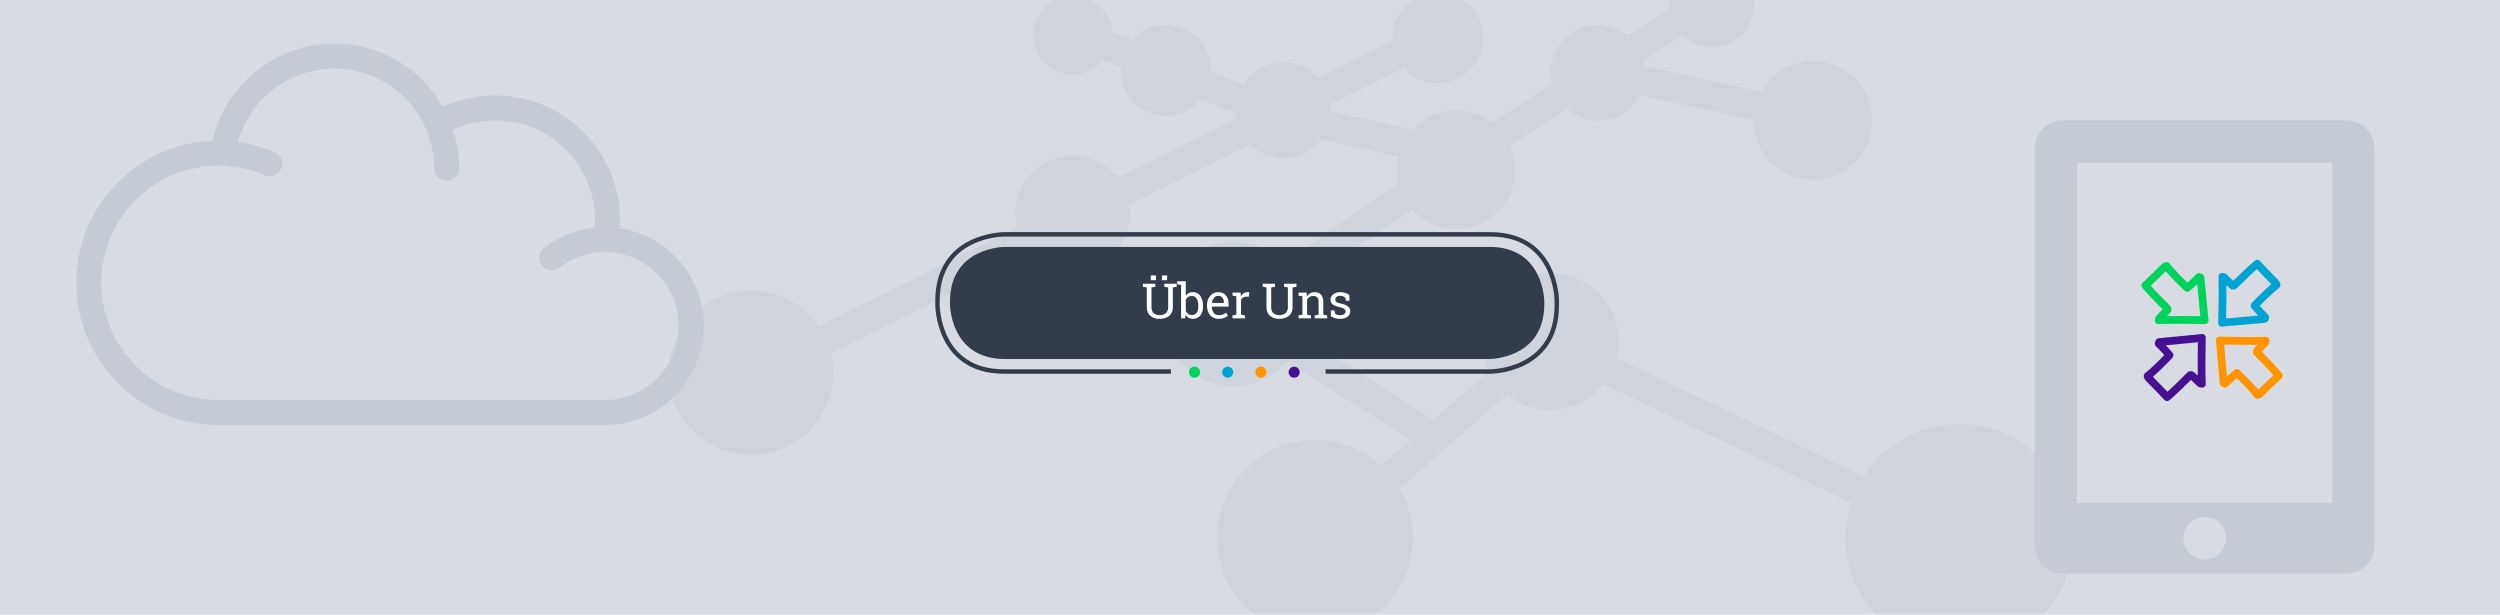
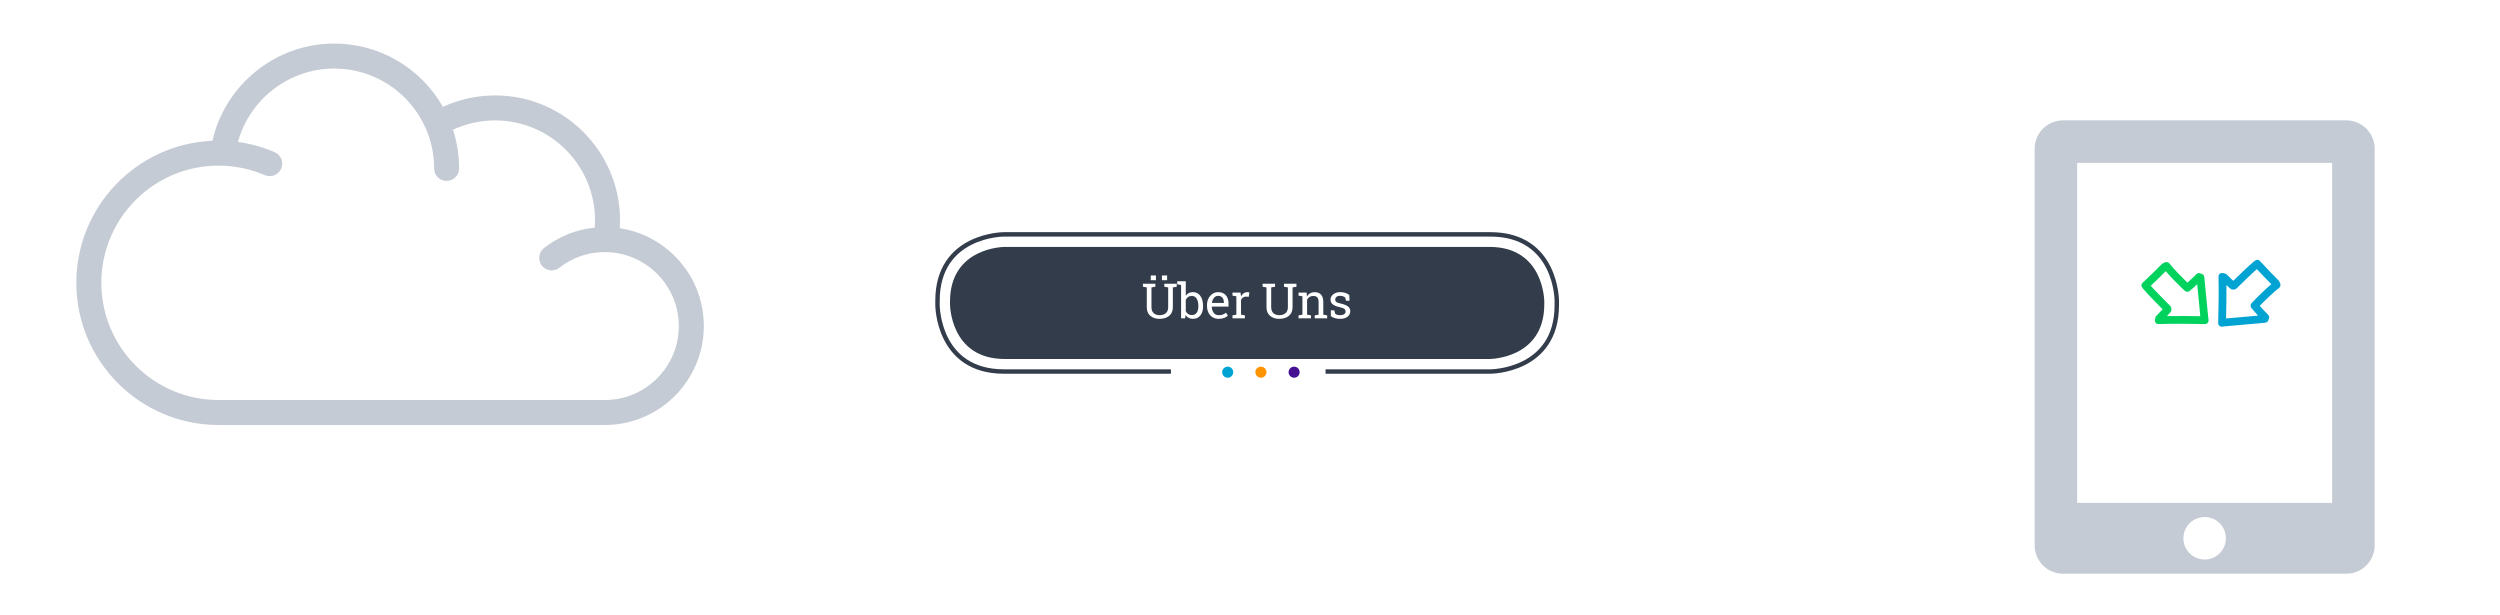
<svg xmlns="http://www.w3.org/2000/svg" version="1.1" x="0px" y="0px" width="1920px" height="472px" viewBox="0 0 1920 472" enable-background="new 0 0 1920 472" xml:space="preserve">
  <g id="Grafik">
-     <rect id="Graue_Fläche" fill="#D8DCE2" width="1920" height="472" />
-     <path id="Moleküle" fill="#CFD3DB" d="M1592.12,413.081c0-48.246-39.081-87.382-87.327-87.382   c-30.835,0-57.896,16.011-73.42,40.161l-189.858-91.048c1.024-4.044,1.726-8.248,1.726-12.614c0-29.009-23.61-52.559-52.612-52.559   c-29.056,0-52.613,23.55-52.613,52.559c0,8.301,2.102,16.01,5.498,23.018l-42.531,37.303l-101.135-64.579   c1.725-5.337,2.857-10.942,2.857-16.873c0-7.331-1.45-14.292-4.044-20.706l85.934-59.621c8.303,9.164,20.27,15.101,33.638,15.101   c25.174,0,45.551-20.437,45.551-45.551c0-6.623-1.455-12.836-3.989-18.496l43.934-28.026c6.416,5.453,14.608,8.849,23.666,8.849   c14.015,0,26.09-7.979,32.289-19.568l86.941,19.232c0,0.052-0.004,0.104-0.004,0.157c0,25.199,20.428,45.626,45.626,45.626   c25.199,0,45.626-20.427,45.626-45.626c0-25.199-20.427-45.626-45.626-45.626c-17.229,0-32.222,9.551-39.985,23.645l-88.643-19.632   c-0.217-1.557-0.54-3.119-0.973-4.635l29.705-18.975c5.821,5.558,13.691,9.008,22.316,9.008c18.005,0,32.559-14.555,32.559-32.511   c0-1.257-0.087-2.492-0.226-3.711h-64.558c-0.139,1.219-0.228,2.454-0.228,3.711c0,1.078,0.161,2.062,0.27,3.078l-32.182,20.532   c-6.307-5.06-14.23-8.234-22.909-8.234c-20.323,0-36.765,16.489-36.765,36.765c0,3.005,0.485,5.969,1.132,8.772l-46.144,29.493   c-7.655-5.828-17.034-9.385-27.385-9.385c-13.314,0-25.175,5.767-33.476,14.878l-62.262-14.009c0-0.277,0.054-0.593,0.054-0.869   c0-1.671-0.276-3.228-0.484-4.785l55.899-27.883c6.415,7.291,15.742,11.968,26.2,11.968c19.297,0,34.984-15.62,34.984-34.925   c0-12.157-6.195-22.839-15.583-29.107h-38.806c-9.388,6.268-15.582,16.95-15.582,29.107c0,0.701,0.161,1.348,0.214,2.055   l-56.931,28.341c-6.676-7.047-16.117-11.535-26.621-11.535c-12.999,0-24.367,6.792-30.896,16.934l-24.729-9.866   c0-0.316,0.093-0.647,0.093-0.964c0-19.311-15.672-34.985-35.031-34.985c-10.296,0-19.461,4.583-25.875,11.631l-15.31-6.085   C853.28,13.917,846.96,4.743,837.931,0h-28.045c-9.72,5.078-16.385,15.243-16.385,26.951c0,16.826,13.644,30.403,30.395,30.403   c9.442,0,17.788-4.359,23.41-11.165l13.26,5.282c-0.06,0.877-0.221,1.725-0.221,2.601c0,19.292,15.632,34.979,34.931,34.979   c10.943,0,20.544-5.121,26.999-12.944l27.008,10.849c0.114,1.28,0.221,2.58,0.39,3.821l-91.33,45.495   c-8.073-10.194-20.424-16.818-34.447-16.818c-24.357,0-44.141,19.791-44.141,44.142c0,3.841,0.646,7.494,1.554,11.058   l-152.391,75.899c-11.367-16.602-30.458-27.545-52.12-27.545c-34.932,0-63.179,28.301-63.179,63.177   c0,34.879,28.247,63.125,63.179,63.125c34.831,0,63.178-28.246,63.178-63.125c0-5.175-0.708-10.188-1.88-14.984l154.211-76.81   c8.034,8.179,19.197,13.355,31.589,13.355c24.373,0,44.163-19.778,44.163-44.15c0-2.257-0.329-4.413-0.707-6.624l92.612-46.143   c6.684,6.583,15.787,10.627,25.819,10.627c11.914,0,22.371-5.728,29.11-14.448l58.974,13.302c-0.701,3.188-1.187,6.529-1.187,9.979   c0,3.559,0.539,7.009,1.294,10.35l-87.813,60.968c-10.021-9.871-23.727-15.955-38.866-15.955   c-30.566,0-55.415,24.796-55.415,55.414c0,30.619,24.849,55.416,55.415,55.416c16.549,0,31.259-7.385,41.399-18.922l94.606,60.43   l-22.535,19.783c-13.36-12.29-31.149-19.838-50.777-19.838c-41.51,0-75.153,33.638-75.153,75.146   c0,23.655,10.966,44.752,28.087,58.52h94.133c17.117-13.768,28.079-34.864,28.079-58.52c0-13.746-3.722-26.63-10.189-37.68   l82.64-72.56c9.056,7.387,20.429,11.969,32.989,11.969c16.604,0,31.266-7.816,40.86-19.839l190.236,91.21   c-2.749,8.518-4.259,17.52-4.259,26.899c0,22.513,8.544,43.047,22.563,58.541h129.586   C1583.576,456.128,1592.12,435.594,1592.12,413.081" />
    <g id="Pad">
      <path fill="#C5CBD4" d="M1791.1,386.198h-195.843V125.075H1791.1V386.198z M1693.181,429.719c-9.011,0-16.323-7.312-16.323-16.32    c0-9.011,7.312-16.322,16.323-16.322c9.008,0,16.318,7.312,16.318,16.322C1709.499,422.406,1702.188,429.719,1693.181,429.719     M1801.98,92.438h-217.6c-12.03,0-21.762,9.742-21.762,21.762v304.638c0,12.029,9.731,21.762,21.762,21.762h217.6    c12.025,0,21.758-9.735,21.758-21.762V114.199C1823.738,102.179,1814.006,92.438,1801.98,92.438" />
-       <path fill="#FF9400" d="M1734.407,299.268c-2.873-3.584-11.099-11.955-14.501-15.088c-1.665-1.529-3.821-0.705-4.742,0.762    c-0.259,0.119-0.52,0.26-0.761,0.469c-1.417,1.18-2.778,2.416-4.11,3.687c-0.739-8.19-1.467-16.382-2.207-24.565    c8.54,0.203,17.086,0.35,25.627,0.26c-0.921,0.977-1.829,1.964-2.704,2.98c-0.723,0.841-0.87,1.789-0.678,2.652    c-0.067,0.739,0.175,1.524,0.853,2.212c3.342,3.394,11.679,11.916,14.777,15.529    C1742.044,291.794,1738.217,295.52,1734.407,299.268 M1752.012,286.093c-3.115-3.85-11.554-12.535-15.02-16.069    c1.558-1.688,3.178-3.313,4.814-4.922c0.633-0.633,0.887-1.344,0.881-2.026c0.869-1.795,0.045-4.426-2.529-4.358    c-11.836,0.306-23.667,0.052-35.504-0.248c-2.433-0.062-3.342,2.291-2.721,4.064c0.966,10.628,1.896,21.263,2.861,31.897    c0.159,1.692,1.423,2.642,2.755,2.845c1.017,0.563,2.314,0.581,3.388-0.48c2.229-2.195,4.47-4.38,6.841-6.418    c3.075,2.936,11.046,11.131,13.541,14.591c1.248,1.729,3.432,1.587,4.724,0.582c0.43-0.124,0.859-0.355,1.259-0.751    c4.895-4.825,9.806-9.635,14.892-14.264c1.371-1.253,1.105-2.873,0.146-3.945C1752.249,286.426,1752.146,286.257,1752.012,286.093    " />
      <path fill="#00A3D2" d="M1709.893,218.946c0.971,0.92,1.959,1.834,2.98,2.71c0.841,0.717,1.789,0.868,2.647,0.676    c0.745,0.062,1.523-0.175,2.213-0.857c3.392-3.342,11.921-11.678,15.533-14.772c3.63,3.918,7.354,7.74,11.103,11.548    c-3.584,2.875-11.961,11.098-15.088,14.507c-1.535,1.666-0.705,3.816,0.762,4.736c0.119,0.259,0.26,0.521,0.463,0.769    c1.187,1.409,2.422,2.771,3.687,4.108c-8.186,0.733-16.375,1.461-24.565,2.202C1709.83,236.032,1709.978,227.487,1709.893,218.946     M1707.629,250.726c10.635-0.965,21.269-1.897,31.903-2.863c1.688-0.151,2.641-1.421,2.839-2.754    c0.57-1.015,0.587-2.307-0.474-3.387c-2.196-2.229-4.38-4.47-6.424-6.84c2.936-3.077,11.131-11.046,14.592-13.541    c1.727-1.248,1.586-3.432,0.581-4.726c-0.124-0.427-0.356-0.857-0.745-1.258c-4.832-4.893-9.642-9.805-14.271-14.89    c-1.247-1.372-2.873-1.106-3.938-0.147c-0.17,0.091-0.339,0.198-0.503,0.328c-3.844,3.121-12.531,11.56-16.064,15.019    c-1.688-1.557-3.313-3.177-4.928-4.808c-0.626-0.638-1.338-0.892-2.026-0.886c-1.79-0.871-4.42-0.045-4.352,2.528    c0.305,11.836,0.045,23.673-0.249,35.503C1703.508,250.438,1705.862,251.348,1707.629,250.726" />
      <path fill="#00D25E" d="M1664.213,242.767c0.912-0.978,1.815-1.97,2.686-2.997c0.711-0.847,0.857-1.795,0.66-2.653    c0.057-0.746-0.187-1.525-0.874-2.206c-3.366-3.37-11.758-11.838-14.879-15.428c3.888-3.657,7.687-7.411,11.469-11.181    c2.901,3.561,11.187,11.875,14.613,14.986c1.672,1.517,3.821,0.676,4.73-0.796c0.261-0.119,0.52-0.266,0.763-0.474    c1.404-1.191,2.754-2.439,4.079-3.715c0.798,8.185,1.581,16.37,2.378,24.549C1681.297,242.71,1672.751,242.62,1664.213,242.767     M1692.92,212.929c-0.164-1.693-1.439-2.637-2.771-2.827c-1.022-0.56-2.315-0.565-3.387,0.501    c-2.213,2.214-4.438,4.415-6.791,6.469c-3.1-2.913-11.124-11.053-13.644-14.494c-1.259-1.723-3.441-1.564-4.729-0.554    c-0.429,0.13-0.858,0.367-1.254,0.762c-4.859,4.859-9.736,9.703-14.789,14.366c-1.365,1.259-1.088,2.884-0.124,3.945    c0.097,0.163,0.197,0.332,0.334,0.496c3.149,3.821,11.645,12.452,15.133,15.964c-1.548,1.697-3.156,3.329-4.776,4.954    c-0.633,0.633-0.879,1.35-0.87,2.034c-0.855,1.8-0.015,4.424,2.559,4.339c11.836-0.39,23.668-0.214,35.504,0    c2.433,0.046,3.325-2.314,2.691-4.081C1694.969,234.182,1693.958,223.551,1692.92,212.929" />
-       <path fill="#451092" d="M1687.868,288.453c-0.977-0.92-1.977-1.824-2.999-2.688c-0.845-0.717-1.8-0.857-2.657-0.66    c-0.739-0.062-1.519,0.187-2.208,0.869c-3.363,3.364-11.83,11.764-15.421,14.879c-3.662-3.889-7.416-7.688-11.187-11.47    c3.562-2.9,11.882-11.182,14.985-14.607c1.52-1.677,0.679-3.827-0.795-4.736c-0.12-0.26-0.26-0.514-0.47-0.762    c-1.189-1.405-2.438-2.754-3.713-4.081c8.185-0.796,16.363-1.58,24.547-2.376C1687.812,271.367,1687.721,279.907,1687.868,288.453     M1689.905,256.657c-10.624,1.039-21.252,2.043-31.875,3.082c-1.694,0.169-2.636,1.444-2.828,2.776    c-0.558,1.017-0.569,2.314,0.503,3.382c2.212,2.213,4.409,4.441,6.468,6.796c-2.911,3.099-11.052,11.12-14.495,13.643    c-1.721,1.259-1.562,3.443-0.554,4.724c0.131,0.436,0.367,0.858,0.763,1.254c4.86,4.865,9.704,9.742,14.365,14.795    c1.26,1.365,2.885,1.083,3.947,0.117c0.168-0.09,0.332-0.196,0.495-0.326c3.822-3.15,12.453-11.65,15.963-15.134    c1.699,1.541,3.331,3.15,4.956,4.775c0.632,0.632,1.344,0.881,2.032,0.869c1.801,0.853,4.426,0.012,4.341-2.562    c-0.389-11.831-0.214-23.668,0-35.504C1694.03,256.917,1691.671,256.019,1689.905,256.657" />
    </g>
    <path id="Wolke" fill="#C5CBD4" d="M464.542,307.19H167.81c-49.621,0-89.991-40.366-89.991-89.99   c0-49.621,40.37-89.995,89.991-89.995c1.022,0,2.035,0.024,3.047,0.061h0.019c11.26,0.369,22.167,2.793,32.469,7.222   c1.238,0.536,2.523,0.789,3.789,0.789c3.721,0,7.26-2.18,8.826-5.808c2.095-4.871-0.155-10.519-5.024-12.614   c-9.062-3.9-18.507-6.512-28.21-7.832c9-32.757,39.177-56.383,73.954-56.383c30.628,0,58.275,18.174,70.439,46.308   c0.024,0.052,0.052,0.099,0.075,0.155c4.111,9.563,6.197,19.739,6.197,30.249c0,5.301,4.299,9.6,9.6,9.6c5.302,0,9.6-4.299,9.6-9.6   c0-10.205-1.579-20.162-4.697-29.715c10.093-4.702,21.146-7.161,32.382-7.161c42.3,0,76.711,34.414,76.711,76.714   c0,1.852-0.085,3.733-0.225,5.616c-14.227,1.429-27.582,6.77-38.986,15.689c-4.177,3.263-4.917,9.3-1.65,13.478   c1.893,2.417,4.715,3.683,7.57,3.683c2.067,0,4.148-0.666,5.906-2.033c10.055-7.867,22.139-12.025,34.946-12.025   c0.065,0,0.135-0.005,0.201-0.01c0.145,0.01,0.291,0.029,0.436,0.029c30.966,0.347,56.156,25.815,56.156,56.779   C521.341,281.716,495.859,307.19,464.542,307.19 M518.557,196.951c-11.644-11.766-26.475-19.266-42.567-21.679   c0.131-2.039,0.197-4.069,0.197-6.081c0-52.888-43.027-95.914-95.911-95.914c-13.917,0-27.61,3.018-40.139,8.793   c-16.903-29.845-48.638-48.629-83.461-48.629c-44.934,0-83.747,31.557-93.521,74.663c-58.06,2.447-104.536,50.447-104.536,109.097   c0,60.208,48.984,109.19,109.191,109.19h296.733c41.906,0,75.998-34.092,75.998-75.993   C540.541,230.246,532.731,211.267,518.557,196.951" />
  </g>
  <g id="Button_Über_Uns">
    <g id="Punkte">
      <path fill="#451092" d="M993.878,290.09c2.347,0,4.25-1.903,4.25-4.25s-1.903-4.25-4.25-4.25s-4.25,1.903-4.25,4.25    S991.531,290.09,993.878,290.09" />
      <path fill="#FF9400" d="M968.378,290.09c2.347,0,4.25-1.903,4.25-4.25s-1.903-4.25-4.25-4.25s-4.25,1.903-4.25,4.25    S966.031,290.09,968.378,290.09" />
      <path fill="#00A3D2" d="M942.878,290.09c2.347,0,4.25-1.903,4.25-4.25s-1.903-4.25-4.25-4.25s-4.25,1.903-4.25,4.25    S940.531,290.09,942.878,290.09" />
-       <path fill="#00D25E" d="M917.378,290.09c2.347,0,4.25-1.903,4.25-4.25s-1.903-4.25-4.25-4.25s-4.25,1.903-4.25,4.25    S915.031,290.09,917.378,290.09" />
    </g>
    <path id="Rahmen" fill="none" stroke="#323C4B" stroke-width="3.4" d="M1018.038,285.33h126.58c0,0,51,0,51-51V231c0,0,0-51-51-51   H771c0,0-51,0-51,51v3.33c0,0,0,51,51,51h128.277" />
    <path id="Button" fill="#323C4B" d="M771.605,189.632c0,0-42,0-42,42v2.066c0,0,0,42,42,42h372.408c0,0,42,0,42-42v-2.066   c0,0,0-42-42-42H771.605z" />
    <g>
      <path fill="#FFFFFF" d="M887.31,217.902v2.319l-2.977,0.512v15.194c0,2.009,0.572,3.533,1.717,4.574    c1.144,1.041,2.654,1.562,4.529,1.562c1.972,0,3.561-0.518,4.766-1.553c1.206-1.034,1.808-2.562,1.808-4.583v-15.194l-2.977-0.512    v-2.319h6.574h2.977v2.319l-2.977,0.512v15.194c0,2.885-0.941,5.098-2.822,6.638s-4.331,2.311-7.35,2.311    c-2.934,0-5.308-0.771-7.122-2.311c-1.814-1.54-2.721-3.753-2.721-6.638v-15.194l-2.977-0.512v-2.319h2.977H887.31z     M887.766,215.199h-3.981v-3.652h3.981V215.199z M896.349,215.199h-3.981v-3.652h3.981V215.199z" />
      <path fill="#FFFFFF" d="M923.948,235.36c0,2.849-0.685,5.146-2.055,6.894s-3.254,2.621-5.652,2.621    c-1.291,0-2.411-0.247-3.36-0.74s-1.741-1.22-2.374-2.182l-0.329,2.538h-3.104v-25.658l-2.977-0.511v-2.319h6.574v11.066    c0.621-0.876,1.391-1.546,2.31-2.009c0.919-0.462,1.993-0.694,3.223-0.694c2.435,0,4.334,0.974,5.698,2.922    c1.363,1.948,2.045,4.511,2.045,7.688V235.36z M920.332,234.977c0-2.276-0.414-4.127-1.242-5.551    c-0.828-1.424-2.094-2.137-3.798-2.137c-1.108,0-2.042,0.268-2.803,0.804s-1.367,1.254-1.817,2.155v8.729    c0.45,0.913,1.062,1.637,1.835,2.173c0.773,0.536,1.713,0.804,2.821,0.804c1.692,0,2.949-0.603,3.771-1.809    c0.822-1.205,1.232-2.8,1.232-4.784V234.977z" />
      <path fill="#FFFFFF" d="M935.987,244.875c-2.751,0-4.939-0.916-6.565-2.749c-1.625-1.832-2.438-4.209-2.438-7.131v-0.804    c0-2.812,0.837-5.152,2.511-7.021c1.674-1.869,3.655-2.803,5.944-2.803c2.654,0,4.666,0.804,6.036,2.411s2.054,3.75,2.054,6.428    v2.247h-12.819l-0.055,0.091c0.037,1.899,0.518,3.461,1.443,4.685c0.925,1.223,2.222,1.835,3.89,1.835    c1.217,0,2.286-0.174,3.205-0.521c0.919-0.347,1.713-0.824,2.383-1.434l1.406,2.338c-0.706,0.682-1.641,1.257-2.803,1.726    C939.015,244.641,937.618,244.875,935.987,244.875z M935.439,227.197c-1.205,0-2.234,0.509-3.086,1.525    c-0.853,1.017-1.376,2.292-1.571,3.826l0.037,0.091h9.113v-0.475c0-1.412-0.378-2.593-1.132-3.543    C938.044,227.672,936.924,227.197,935.439,227.197z" />
      <path fill="#FFFFFF" d="M946.548,227.051v-2.319h6.19l0.347,2.867c0.56-1.01,1.251-1.802,2.073-2.374s1.762-0.858,2.822-0.858    c0.279,0,0.568,0.021,0.867,0.064c0.298,0.043,0.526,0.088,0.685,0.137l-0.475,3.342l-2.045-0.11c-0.95,0-1.747,0.223-2.393,0.667    c-0.645,0.444-1.145,1.068-1.497,1.872v11.34l2.977,0.512v2.301h-9.551v-2.301l2.977-0.512v-14.116L946.548,227.051z" />
      <path fill="#FFFFFF" d="M979.247,217.902v2.319l-2.977,0.512v15.194c0,2.009,0.572,3.533,1.717,4.574    c1.144,1.041,2.653,1.562,4.528,1.562c1.973,0,3.562-0.518,4.767-1.553c1.205-1.034,1.808-2.562,1.808-4.583v-15.194l-2.977-0.512    v-2.319h6.574h2.977v2.319l-2.977,0.512v15.194c0,2.885-0.94,5.098-2.821,6.638s-4.331,2.311-7.351,2.311    c-2.934,0-5.308-0.771-7.122-2.311c-1.813-1.54-2.721-3.753-2.721-6.638v-15.194l-2.977-0.512v-2.319h2.977H979.247z" />
      <path fill="#FFFFFF" d="M997.277,242.19l2.977-0.512v-14.116l-2.977-0.511v-2.319h6.19l0.256,2.94    c0.657-1.047,1.482-1.86,2.475-2.438s2.121-0.868,3.388-0.868c2.13,0,3.78,0.624,4.949,1.872c1.168,1.248,1.753,3.174,1.753,5.78    v9.66l2.977,0.512v2.301h-9.551v-2.301l2.977-0.512v-9.587c0-1.741-0.345-2.977-1.032-3.707s-1.737-1.096-3.149-1.096    c-1.035,0-1.951,0.25-2.749,0.749s-1.434,1.181-1.908,2.045v11.596l2.977,0.512v2.301h-9.551V242.19z" />
      <path fill="#FFFFFF" d="M1036.436,230.941h-2.703l-0.584-2.374c-0.438-0.414-0.989-0.746-1.652-0.995    c-0.664-0.25-1.416-0.375-2.256-0.375c-1.278,0-2.228,0.28-2.849,0.84s-0.932,1.236-0.932,2.027c0,0.779,0.274,1.394,0.822,1.844    c0.548,0.451,1.661,0.853,3.342,1.206c2.495,0.536,4.353,1.263,5.569,2.183c1.218,0.919,1.826,2.151,1.826,3.697    c0,1.753-0.709,3.172-2.127,4.255c-1.419,1.084-3.272,1.626-5.561,1.626c-1.498,0-2.843-0.174-4.036-0.521    c-1.193-0.348-2.259-0.85-3.196-1.507l-0.018-4.511h2.702l0.676,2.648c0.414,0.377,0.978,0.651,1.689,0.821    c0.712,0.171,1.439,0.256,2.183,0.256c1.278,0,2.279-0.259,3.004-0.776c0.724-0.518,1.086-1.196,1.086-2.036    c0-0.791-0.301-1.442-0.903-1.954c-0.603-0.511-1.744-0.955-3.425-1.333c-2.398-0.523-4.206-1.235-5.423-2.137    c-1.218-0.9-1.826-2.118-1.826-3.652c0-1.607,0.685-2.977,2.054-4.109c1.37-1.132,3.15-1.698,5.342-1.698    c1.498,0,2.843,0.195,4.036,0.584c1.192,0.39,2.185,0.931,2.977,1.625L1036.436,230.941z" />
    </g>
  </g>
</svg>